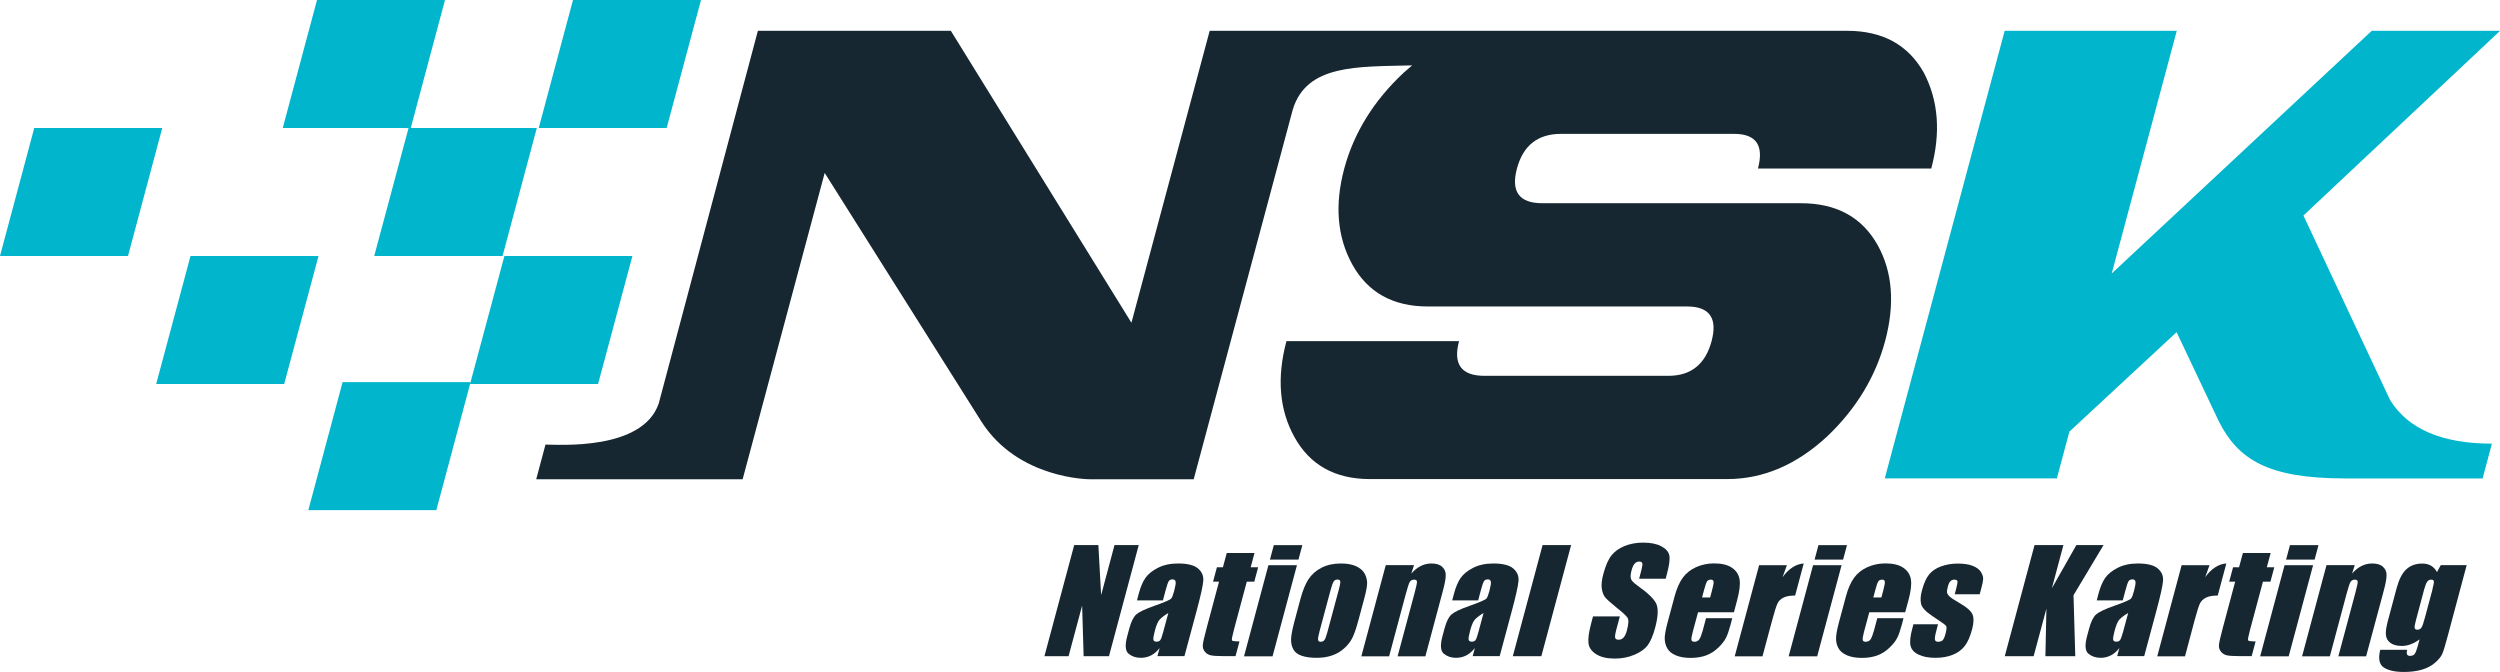
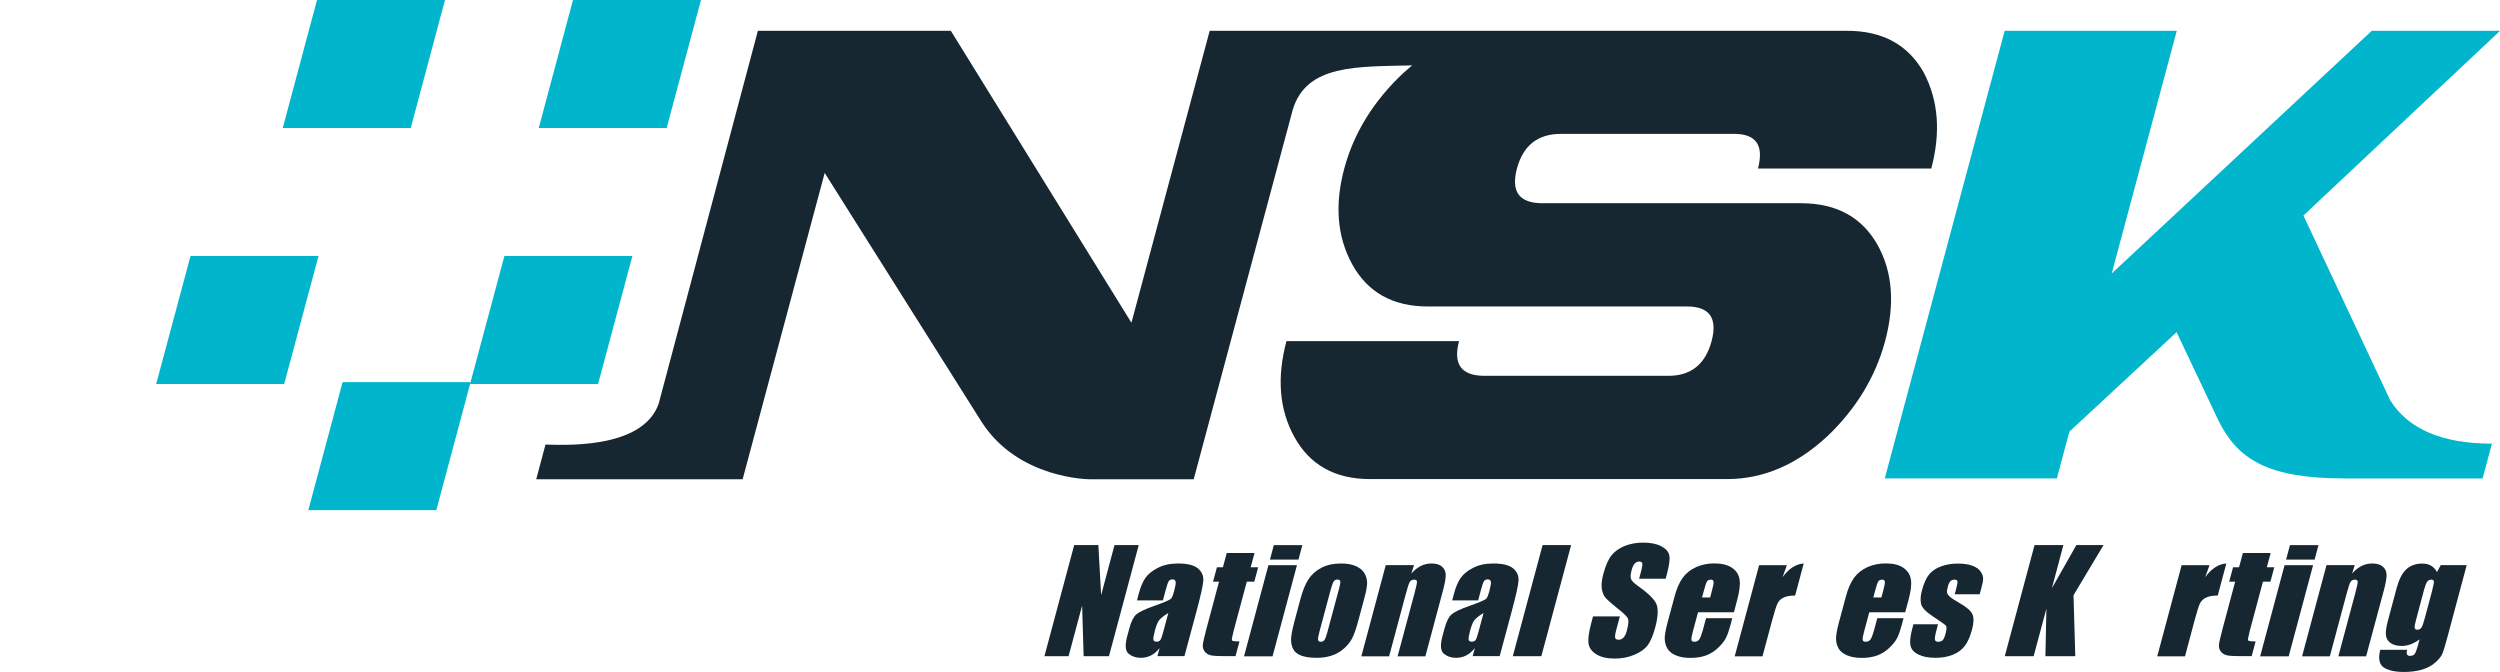
<svg xmlns="http://www.w3.org/2000/svg" id="Layer_2" data-name="Layer 2" viewBox="0 0 297.08 79.85">
  <defs>
    <style>
      .cls-1 {
        fill: #00b5cc;
      }

      .cls-2 {
        fill: #162731;
      }
    </style>
  </defs>
  <g id="Calque_2" data-name="Calque 2">
    <g>
      <g>
        <polygon class="cls-1" points="51.85 60.62 36.64 60.62 40.71 45.41 55.92 45.41 51.85 60.62" />
        <polygon class="cls-1" points="71.07 45.63 55.86 45.63 59.94 30.42 75.15 30.42 71.07 45.63" />
        <polygon class="cls-1" points="79.22 15.21 64.02 15.21 68.09 0 83.3 0 79.22 15.21" />
        <polygon class="cls-1" points="33.77 45.63 18.56 45.63 22.64 30.42 37.85 30.42 33.77 45.63" />
-         <polygon class="cls-1" points="59.72 30.42 44.47 30.42 48.55 15.21 63.79 15.21 59.72 30.42" />
-         <polygon class="cls-1" points="15.21 30.42 0 30.42 4.07 15.21 19.28 15.21 15.21 30.42" />
        <polygon class="cls-1" points="48.81 15.21 33.6 15.21 37.67 0 52.88 0 48.81 15.21" />
      </g>
      <path class="cls-1" d="M278.58,56.85c-9.06,0-12.66-2.24-14.95-6.86l-4.98-10.52-12.74,11.82-1.49,5.56h-20.45L238.22,3.66h20.45l-7.73,28.84,30.9-28.84h15.25l-23.37,21.95,10.31,21.95c2.15,3.44,6.18,5.16,12.09,5.16l-1.11,4.14h-16.43Z" />
      <path class="cls-2" d="M229.49,20.05c1.15-4.28,.86-8.08-.87-11.4-1.86-3.32-4.9-4.99-9.12-4.99h-75.75l-9.3,34.69L112.99,3.66h-22.93l-11.78,44.28c-1.91,5.63-11.9,4.89-13.46,4.89l-1.1,4.12h24.53s9.75-36.4,9.75-36.4l18.63,29.56c4.36,6.84,12.85,6.84,12.85,6.84h12.37l11.76-43.88c1.62-5.47,7.73-5.13,14.2-5.3-.34,.28-.68,.57-1.01,.87-3.56,3.33-5.91,7.13-7.06,11.39-1.16,4.33-.84,8.13,.95,11.39,1.84,3.33,4.83,5,8.97,5h30.81c2.68,0,3.65,1.38,2.92,4.12-.74,2.75-2.45,4.12-5.13,4.12h-21.86c-2.75,0-3.75-1.37-3.02-4.12h-20.51c-1.16,4.35-.85,8.15,.95,11.4,1.84,3.32,4.83,4.99,8.97,4.99h42.45c4.29,0,8.26-1.7,11.92-5.1,3.42-3.27,5.7-7.03,6.85-11.29,1.18-4.4,.89-8.2-.87-11.39-1.86-3.33-4.9-5-9.12-5h-30.74c-2.75,0-3.75-1.37-3.02-4.12,.74-2.75,2.48-4.12,5.23-4.12h20.59c2.61,0,3.55,1.37,2.82,4.12h20.61Z" />
      <g>
        <path class="cls-2" d="M135.32,64.77l-3.54,13.21h-3.01l-.18-6.01-1.61,6.01h-2.87l3.54-13.21h2.87l.33,5.95,1.59-5.95h2.87Z" />
        <path class="cls-2" d="M138.2,71.35h-3.09l.19-.73c.22-.84,.49-1.48,.81-1.94,.31-.45,.81-.86,1.48-1.2,.68-.35,1.48-.52,2.41-.52,1.11,0,1.9,.2,2.36,.59,.46,.39,.67,.88,.63,1.45-.04,.57-.3,1.75-.78,3.54l-1.46,5.43h-3.21l.26-.96c-.31,.39-.64,.68-1.01,.87-.37,.19-.78,.29-1.22,.29-.58,0-1.06-.16-1.46-.49-.39-.32-.45-1.03-.15-2.12l.24-.89c.22-.81,.49-1.36,.83-1.66,.33-.29,1.06-.64,2.18-1.03,1.2-.42,1.85-.71,1.97-.86,.12-.15,.23-.45,.35-.9,.15-.57,.21-.93,.17-1.11-.04-.17-.16-.26-.35-.26-.22,0-.38,.07-.47,.22-.09,.14-.22,.52-.38,1.12l-.3,1.13Zm.65,1.48c-.63,.39-1.02,.71-1.18,.97-.15,.26-.3,.64-.43,1.13-.15,.56-.21,.92-.18,1.08,.03,.16,.15,.24,.37,.24,.21,0,.36-.06,.45-.19,.1-.13,.22-.46,.36-1.01l.6-2.23Z" />
        <path class="cls-2" d="M149.08,65.71l-.46,1.7h.89l-.46,1.71h-.89l-1.55,5.79c-.19,.71-.26,1.11-.21,1.19,.05,.08,.35,.12,.89,.12l-.47,1.75h-1.33c-.75,0-1.28-.03-1.58-.09-.3-.06-.55-.21-.73-.43-.18-.23-.27-.48-.25-.78,.02-.29,.17-.97,.46-2.05l1.47-5.5h-.71l.46-1.71h.71l.46-1.7h3.3Z" />
        <path class="cls-2" d="M154.12,67.16l-2.9,10.83h-3.39l2.9-10.83h3.39Zm.64-2.38l-.46,1.72h-3.39l.46-1.72h3.39Z" />
        <path class="cls-2" d="M162.16,70.96l-.71,2.65c-.26,.97-.5,1.69-.72,2.14-.22,.45-.54,.88-.97,1.27-.43,.39-.92,.69-1.47,.87-.55,.19-1.16,.28-1.81,.28-.73,0-1.32-.08-1.79-.24-.46-.16-.79-.4-.98-.73-.19-.32-.29-.71-.29-1.17,0-.46,.13-1.15,.37-2.07l.74-2.77c.27-1.01,.59-1.79,.96-2.36,.37-.56,.88-1.02,1.54-1.36,.66-.34,1.43-.51,2.31-.51,.74,0,1.35,.11,1.82,.33,.47,.22,.8,.51,1,.86,.19,.35,.29,.72,.3,1.09,0,.38-.09,.95-.3,1.71Zm-3.08-.82c.15-.55,.21-.9,.19-1.05-.02-.14-.13-.22-.33-.22s-.35,.07-.45,.22c-.1,.14-.23,.49-.38,1.05l-1.31,4.89c-.14,.51-.19,.84-.17,1,.02,.16,.13,.23,.32,.23s.34-.07,.44-.21c.1-.14,.21-.45,.34-.91l1.34-4.99Z" />
        <path class="cls-2" d="M168.03,67.16l-.32,1c.35-.4,.72-.7,1.12-.9,.4-.2,.82-.3,1.27-.3,.57,0,.99,.13,1.28,.4s.43,.6,.42,1.01c0,.41-.13,1.08-.39,2.03l-2.03,7.59h-3.3l2.01-7.5c.2-.75,.3-1.2,.29-1.36,0-.16-.12-.25-.34-.25s-.41,.09-.52,.28c-.11,.19-.27,.69-.49,1.51l-1.96,7.32h-3.3l2.9-10.83h3.35Z" />
        <path class="cls-2" d="M175.66,71.35h-3.09l.19-.73c.22-.84,.49-1.48,.81-1.94,.32-.45,.81-.86,1.48-1.2,.68-.35,1.48-.52,2.41-.52,1.11,0,1.9,.2,2.36,.59,.46,.39,.67,.88,.63,1.45-.04,.57-.3,1.75-.78,3.54l-1.46,5.43h-3.21l.26-.96c-.31,.39-.64,.68-1.01,.87-.37,.19-.78,.29-1.22,.29-.58,0-1.06-.16-1.46-.49-.39-.32-.45-1.03-.15-2.12l.24-.89c.22-.81,.49-1.36,.83-1.66,.33-.29,1.06-.64,2.18-1.03,1.2-.42,1.85-.71,1.97-.86,.12-.15,.23-.45,.35-.9,.15-.57,.21-.93,.17-1.11-.04-.17-.16-.26-.35-.26-.22,0-.38,.07-.47,.22-.09,.14-.22,.52-.38,1.12l-.3,1.13Zm.65,1.48c-.63,.39-1.02,.71-1.18,.97-.15,.26-.3,.64-.43,1.13-.15,.56-.21,.92-.18,1.08,.03,.16,.15,.24,.37,.24s.36-.06,.45-.19c.1-.13,.22-.46,.36-1.01l.6-2.23Z" />
        <path class="cls-2" d="M186.7,64.77l-3.54,13.21h-3.39l3.54-13.21h3.39Z" />
        <path class="cls-2" d="M197.97,68.77h-3.19l.26-.98c.12-.46,.16-.75,.11-.87-.05-.13-.17-.19-.36-.19-.21,0-.39,.08-.54,.25-.15,.17-.27,.42-.36,.77-.12,.44-.15,.77-.09,1,.05,.22,.31,.49,.75,.81,1.29,.91,2.05,1.65,2.29,2.23,.24,.58,.19,1.52-.16,2.82-.25,.94-.55,1.63-.89,2.08-.34,.45-.87,.82-1.58,1.12-.71,.3-1.49,.45-2.32,.45-.92,0-1.66-.17-2.21-.52-.56-.35-.86-.79-.92-1.33-.06-.54,.05-1.3,.31-2.29l.23-.87h3.19l-.43,1.61c-.13,.5-.17,.81-.12,.95,.05,.14,.19,.21,.42,.21s.42-.09,.58-.27c.16-.18,.29-.45,.38-.8,.21-.78,.24-1.29,.09-1.53-.15-.24-.58-.64-1.29-1.2-.7-.57-1.16-.98-1.37-1.23-.21-.25-.34-.61-.41-1.06-.06-.45,0-1.03,.19-1.73,.27-1.01,.6-1.75,.98-2.22,.38-.47,.9-.83,1.55-1.1,.65-.26,1.38-.4,2.19-.4,.89,0,1.61,.14,2.16,.43,.55,.29,.87,.65,.96,1.09,.09,.44-.01,1.18-.29,2.23l-.14,.52Z" />
        <path class="cls-2" d="M206.05,72.76h-4.27l-.63,2.34c-.13,.49-.18,.8-.15,.95,.03,.14,.15,.21,.35,.21,.25,0,.44-.09,.58-.28,.13-.19,.27-.55,.42-1.09l.38-1.43h3.12l-.21,.8c-.18,.67-.36,1.18-.54,1.54-.18,.36-.48,.74-.9,1.15-.42,.41-.89,.71-1.42,.92-.53,.2-1.15,.31-1.87,.31s-1.28-.1-1.76-.3c-.48-.2-.82-.48-1.02-.83-.2-.35-.3-.74-.31-1.16,0-.42,.11-1.04,.32-1.84l.85-3.16c.25-.95,.58-1.69,.98-2.24,.4-.55,.93-.96,1.59-1.26,.66-.29,1.37-.44,2.12-.44,.92,0,1.64,.17,2.15,.53,.51,.35,.8,.82,.89,1.39,.09,.58-.01,1.39-.29,2.44l-.38,1.44Zm-2.83-1.76l.21-.79c.15-.56,.22-.92,.2-1.08-.02-.16-.12-.25-.3-.25-.23,0-.39,.07-.48,.21-.09,.14-.22,.51-.38,1.12l-.21,.79h.96Z" />
        <path class="cls-2" d="M212.34,67.16l-.51,1.42c.75-1.02,1.59-1.56,2.51-1.62l-1.02,3.81c-.6,0-1.07,.08-1.39,.25-.33,.16-.56,.39-.7,.68-.14,.29-.36,.96-.64,2.01l-1.15,4.28h-3.3l2.9-10.83h3.3Z" />
-         <path class="cls-2" d="M218.84,67.16l-2.9,10.83h-3.39l2.9-10.83h3.39Zm.64-2.38l-.46,1.72h-3.39l.46-1.72h3.39Z" />
        <path class="cls-2" d="M226.4,72.76h-4.27l-.63,2.34c-.13,.49-.18,.8-.15,.95,.03,.14,.15,.21,.35,.21,.25,0,.44-.09,.58-.28,.13-.19,.27-.55,.42-1.09l.38-1.43h3.12l-.21,.8c-.18,.67-.36,1.18-.54,1.54-.18,.36-.48,.74-.9,1.15-.42,.41-.89,.71-1.42,.92-.53,.2-1.15,.31-1.87,.31s-1.28-.1-1.76-.3c-.48-.2-.82-.48-1.02-.83-.2-.35-.3-.74-.3-1.16,0-.42,.11-1.04,.32-1.84l.85-3.16c.25-.95,.58-1.69,.98-2.24,.4-.55,.93-.96,1.59-1.26,.66-.29,1.37-.44,2.12-.44,.92,0,1.64,.17,2.15,.53,.51,.35,.8,.82,.89,1.39,.09,.58-.01,1.39-.29,2.44l-.39,1.44Zm-2.83-1.76l.21-.79c.15-.56,.22-.92,.2-1.08-.02-.16-.12-.25-.3-.25-.23,0-.39,.07-.48,.21-.09,.14-.22,.51-.38,1.12l-.21,.79h.96Z" />
        <path class="cls-2" d="M235.2,70.62h-2.92l.16-.59c.13-.5,.19-.82,.17-.95-.02-.13-.15-.2-.37-.2-.19,0-.34,.06-.46,.18-.13,.12-.22,.31-.29,.55-.09,.33-.13,.58-.13,.73,0,.15,.1,.32,.28,.51,.18,.18,.58,.45,1.21,.81,.83,.47,1.34,.91,1.53,1.32,.19,.41,.18,1.01-.03,1.8-.24,.88-.53,1.55-.88,1.99-.35,.45-.82,.8-1.42,1.04-.6,.24-1.28,.36-2.04,.36-.84,0-1.52-.13-2.04-.39-.53-.26-.84-.61-.94-1.06-.1-.45-.03-1.12,.21-2.02l.14-.52h2.92l-.18,.69c-.16,.58-.22,.96-.19,1.13,.03,.17,.15,.26,.37,.26,.23,0,.41-.06,.54-.17,.12-.12,.24-.36,.34-.74,.14-.52,.17-.84,.08-.97-.09-.13-.63-.52-1.61-1.16-.82-.54-1.28-1.04-1.37-1.48-.09-.44-.06-.97,.11-1.58,.23-.87,.52-1.5,.86-1.91,.34-.41,.81-.73,1.42-.95,.61-.22,1.27-.33,1.99-.33s1.3,.09,1.76,.27,.78,.42,.97,.72c.19,.3,.28,.58,.27,.83-.01,.26-.09,.66-.24,1.2l-.17,.63Z" />
        <path class="cls-2" d="M249.97,64.77l-3.57,5.96,.21,7.25h-3.55l.12-5.66-1.52,5.66h-3.43l3.54-13.21h3.43l-1.37,5.13,2.91-5.13h3.22Z" />
-         <path class="cls-2" d="M252.25,71.35h-3.09l.19-.73c.22-.84,.49-1.48,.81-1.94,.31-.45,.81-.86,1.48-1.2,.68-.35,1.48-.52,2.41-.52,1.12,0,1.9,.2,2.36,.59,.46,.39,.67,.88,.63,1.45-.04,.57-.3,1.75-.78,3.54l-1.46,5.43h-3.21l.26-.96c-.31,.39-.64,.68-1.01,.87-.37,.19-.78,.29-1.21,.29-.58,0-1.06-.16-1.46-.49-.39-.32-.45-1.03-.15-2.12l.24-.89c.22-.81,.49-1.36,.83-1.66,.33-.29,1.06-.64,2.18-1.03,1.2-.42,1.85-.71,1.97-.86,.12-.15,.23-.45,.35-.9,.15-.57,.21-.93,.17-1.11-.04-.17-.15-.26-.35-.26-.22,0-.38,.07-.47,.22-.09,.14-.22,.52-.38,1.12l-.3,1.13Zm.65,1.48c-.63,.39-1.03,.71-1.18,.97s-.3,.64-.43,1.13c-.15,.56-.21,.92-.18,1.08,.03,.16,.15,.24,.37,.24,.21,0,.36-.06,.45-.19,.1-.13,.22-.46,.37-1.01l.6-2.23Z" />
        <path class="cls-2" d="M262.56,67.16l-.51,1.42c.75-1.02,1.59-1.56,2.51-1.62l-1.02,3.81c-.6,0-1.07,.08-1.4,.25-.33,.16-.56,.39-.71,.68-.14,.29-.36,.96-.64,2.01l-1.14,4.28h-3.3l2.9-10.83h3.29Z" />
        <path class="cls-2" d="M269.83,65.71l-.46,1.7h.89l-.46,1.71h-.89l-1.55,5.79c-.19,.71-.26,1.11-.21,1.19,.05,.08,.35,.12,.89,.12l-.47,1.75h-1.33c-.75,0-1.28-.03-1.58-.09-.3-.06-.55-.21-.73-.43s-.27-.48-.25-.78c.02-.29,.17-.97,.46-2.05l1.47-5.5h-.71l.46-1.71h.71l.46-1.7h3.3Z" />
        <path class="cls-2" d="M274.87,67.16l-2.9,10.83h-3.39l2.9-10.83h3.39Zm.64-2.38l-.46,1.72h-3.39l.46-1.72h3.39Z" />
        <path class="cls-2" d="M279.82,67.16l-.32,1c.35-.4,.72-.7,1.12-.9,.4-.2,.82-.3,1.28-.3,.57,0,.99,.13,1.28,.4s.43,.6,.42,1.01c0,.41-.13,1.08-.39,2.03l-2.04,7.59h-3.3l2.01-7.5c.2-.75,.3-1.2,.29-1.36,0-.16-.12-.25-.34-.25-.23,0-.4,.09-.52,.28-.11,.19-.27,.69-.49,1.51l-1.96,7.32h-3.3l2.9-10.83h3.35Z" />
        <path class="cls-2" d="M293.12,67.16l-2.23,8.34c-.3,1.12-.52,1.85-.66,2.18-.14,.33-.42,.68-.83,1.04-.41,.37-.93,.65-1.54,.84-.62,.19-1.35,.29-2.2,.29-1.05,0-1.85-.18-2.39-.53-.54-.36-.68-1.06-.42-2.1h3.2c-.13,.48-.02,.72,.33,.72,.25,0,.43-.07,.55-.22,.12-.15,.24-.46,.37-.92l.22-.82c-.35,.26-.7,.45-1.05,.58-.35,.13-.69,.2-1.04,.2-.59,0-1.05-.12-1.37-.36-.32-.24-.5-.55-.54-.94-.04-.39,.04-.94,.23-1.66l1.05-3.93c.28-1.03,.66-1.77,1.15-2.22,.49-.45,1.12-.68,1.87-.68,.41,0,.77,.08,1.06,.25,.29,.17,.53,.42,.71,.76l.45-.82h3.07Zm-4.07,2.87c.13-.5,.19-.81,.17-.95-.02-.14-.13-.2-.32-.2s-.35,.08-.46,.23c-.12,.16-.24,.46-.37,.92l-.97,3.64c-.13,.48-.19,.8-.16,.94,.02,.14,.13,.22,.32,.22,.22,0,.38-.09,.49-.26,.11-.17,.25-.57,.41-1.18l.9-3.35Z" />
      </g>
    </g>
  </g>
</svg>